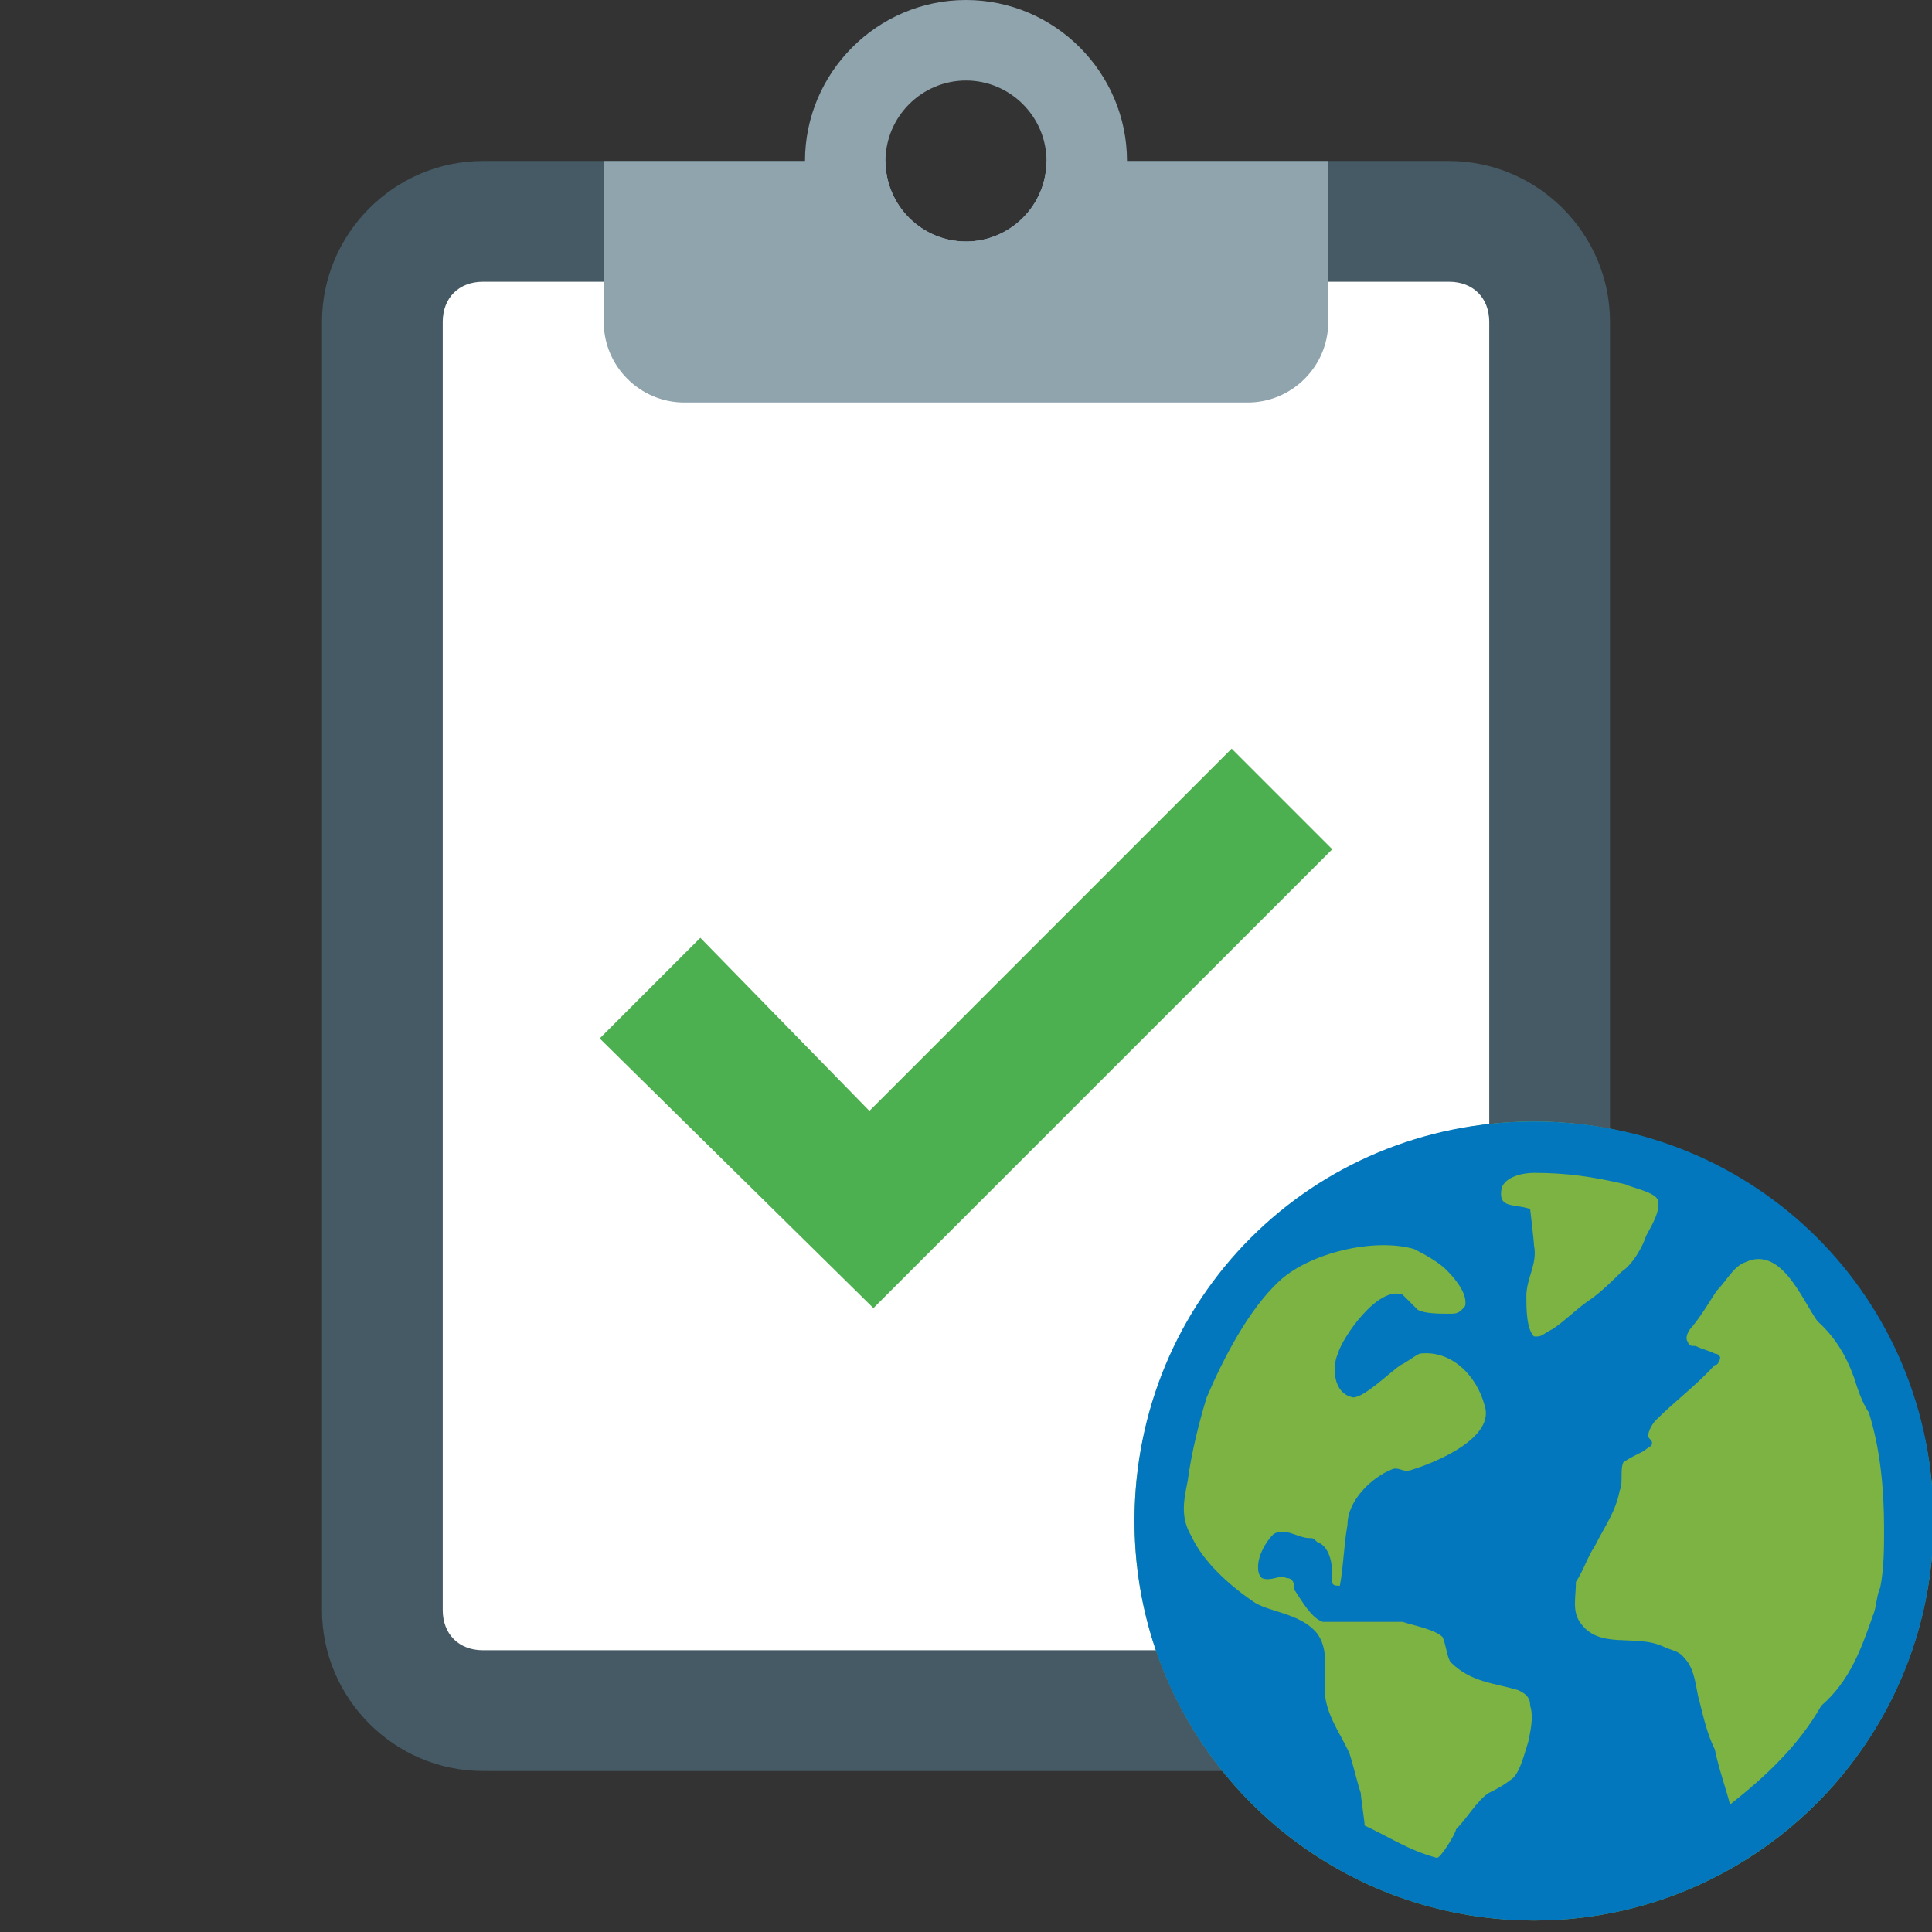
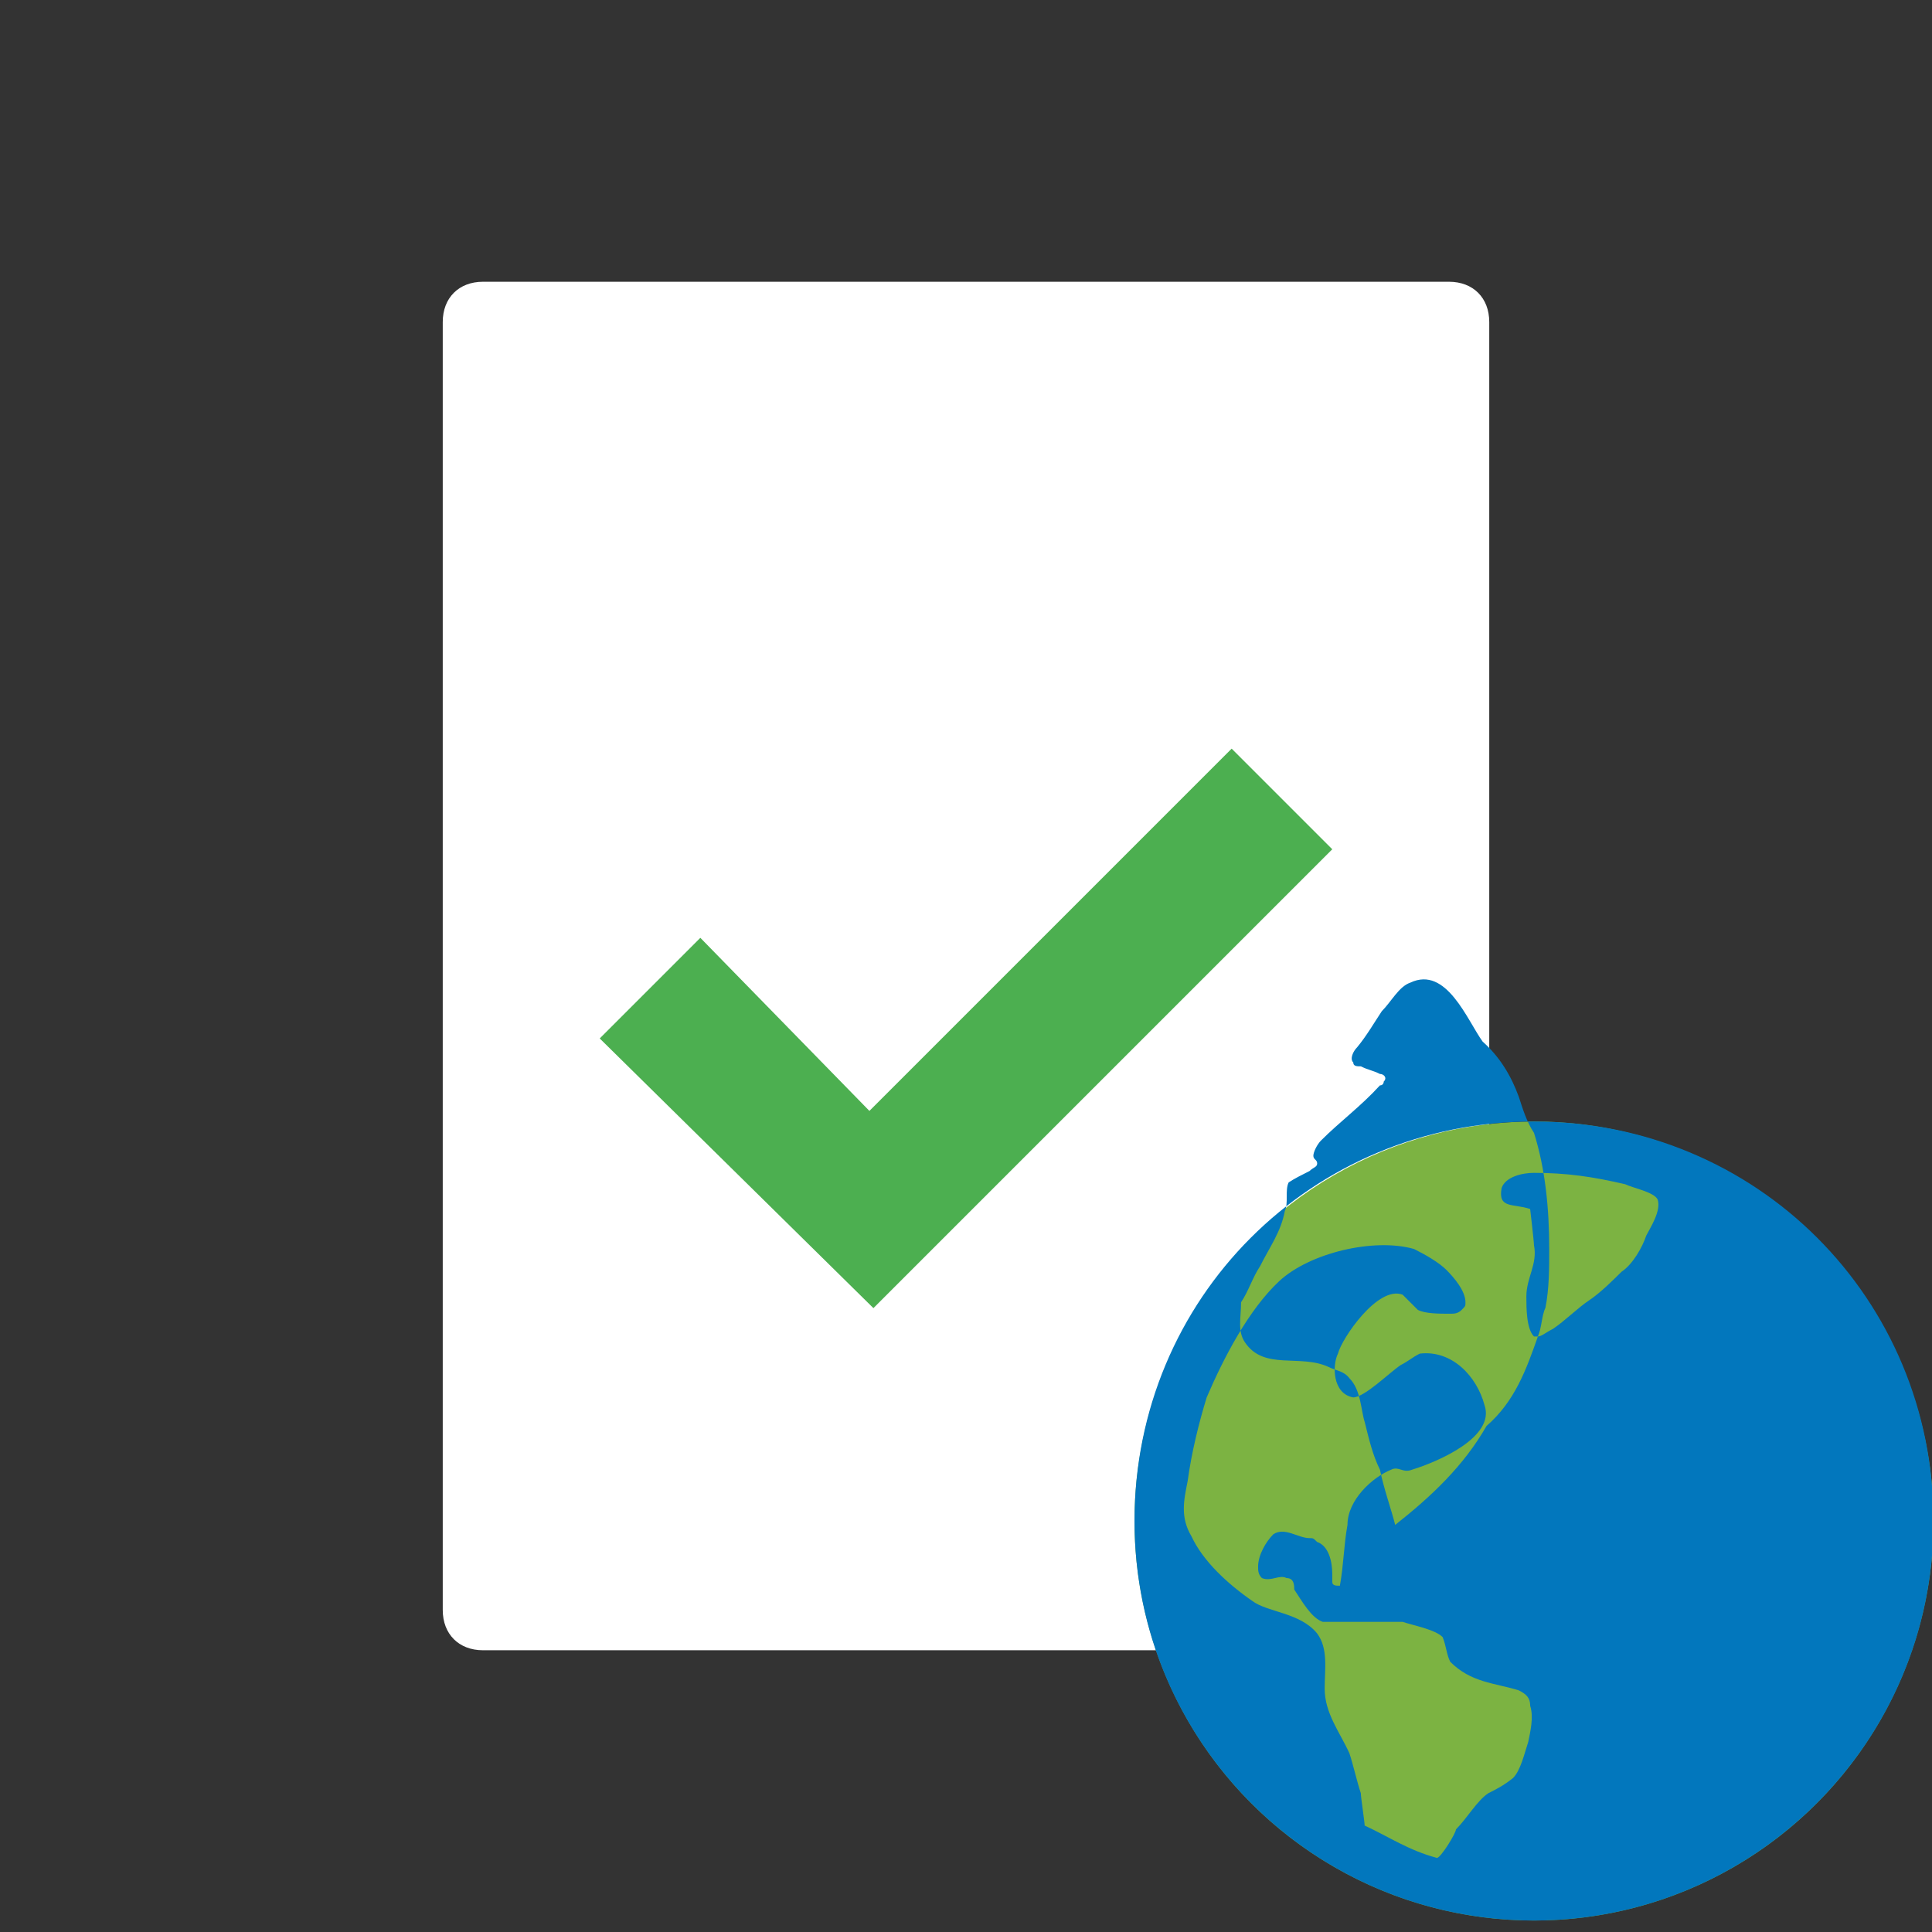
<svg xmlns="http://www.w3.org/2000/svg" xmlns:ns1="http://www.inkscape.org/namespaces/inkscape" xmlns:ns2="http://sodipodi.sourceforge.net/DTD/sodipodi-0.dtd" version="1" viewBox="0 0 48 48" enable-background="new 0 0 48 48" id="svg2" ns1:version="0.91 r13725" ns2:docname="orderLocation.svg">
  <rect x="0" y="0" width="48" height="48" fill="#333333" stroke="none" />
  <defs id="defs18" />
  <ns2:namedview pagecolor="#ffffff" bordercolor="#666666" borderopacity="1" objecttolerance="10" gridtolerance="10" guidetolerance="10" ns1:pageopacity="0" ns1:pageshadow="2" ns1:window-width="951" ns1:window-height="480" id="namedview16" showgrid="false" ns1:zoom="3.4766083" ns1:cx="26.187799" ns1:cy="19.385164" ns1:window-x="510" ns1:window-y="67" ns1:window-maximized="0" ns1:current-layer="svg2" />
-   <path fill="#455A64" d="M36,4H26c0,1.1-0.9,2-2,2s-2-0.9-2-2H12C9.8,4,8,5.8,8,8v32c0,2.2,1.8,4,4,4h24c2.2,0,4-1.8,4-4V8 C40,5.8,38.2,4,36,4z" id="path4" />
  <path fill="#fff" d="M36,41H12c-0.6,0-1-0.4-1-1V8c0-0.6,0.4-1,1-1h24c0.6,0,1,0.4,1,1v32C37,40.6,36.6,41,36,41z" id="path6" />
  <g fill="#90A4AE" id="g8">
-     <path d="M26,4c0,1.1-0.9,2-2,2s-2-0.9-2-2h-7v4c0,1.1,0.9,2,2,2h14c1.1,0,2-0.9,2-2V4H26z" id="path10" />
-     <path d="M24,0c-2.2,0-4,1.8-4,4s1.8,4,4,4s4-1.8,4-4S26.2,0,24,0z M24,6c-1.1,0-2-0.9-2-2s0.9-2,2-2s2,0.9,2,2 S25.1,6,24,6z" id="path12" />
-   </g>
+     </g>
  <polygon fill="#4CAF50" points="30.6,18.6 21.6,27.6 17.4,23.3 14.9,25.8 21.7,32.5 33.1,21.1" id="polygon14" />
  <circle style="fill:#7cb342" cx="38.112" cy="37.789" id="circle4" r="9.926" />
-   <path ns1:connector-curvature="0" style="fill:#0277bd" d="m 48.038,37.789 c 0,5.53 -4.49,9.926 -9.926,9.926 -5.436,0 -9.926,-4.396 -9.926,-9.926 0,-5.53 4.396,-9.926 9.926,-9.926 5.53,0 9.926,4.396 9.926,9.926 z M 38.017,42.374 c 0,-0.189 -0.095,-0.284 -0.284,-0.378 -0.614,-0.189 -1.182,-0.189 -1.702,-0.709 -0.095,-0.189 -0.095,-0.378 -0.189,-0.614 -0.189,-0.189 -0.709,-0.284 -0.993,-0.378 -0.378,0 -0.804,0 -1.276,0 -0.189,0 -0.52,0 -0.709,0 -0.284,-0.095 -0.52,-0.52 -0.709,-0.804 0,-0.095 0,-0.284 -0.189,-0.284 -0.189,-0.095 -0.378,0.095 -0.614,0 -0.095,-0.095 -0.095,-0.189 -0.095,-0.284 0,-0.284 0.189,-0.614 0.378,-0.804 0.284,-0.189 0.614,0.095 0.898,0.095 0.095,0 0.095,0 0.189,0.095 0.284,0.095 0.378,0.473 0.378,0.804 0,0.095 0,0.189 0,0.189 0,0.095 0.095,0.095 0.189,0.095 0.095,-0.52 0.095,-0.993 0.189,-1.513 0,-0.614 0.614,-1.182 1.087,-1.371 0.189,-0.095 0.284,0.095 0.52,0 0.614,-0.189 2.08,-0.804 1.796,-1.607 -0.189,-0.709 -0.804,-1.371 -1.607,-1.276 -0.189,0.095 -0.284,0.189 -0.473,0.284 -0.284,0.189 -0.898,0.804 -1.182,0.804 -0.52,-0.095 -0.52,-0.804 -0.378,-1.087 0.095,-0.378 0.993,-1.702 1.607,-1.465 0.095,0.095 0.284,0.284 0.378,0.378 0.189,0.095 0.52,0.095 0.804,0.095 0.095,0 0.189,0 0.284,-0.095 0.095,-0.095 0.095,-0.095 0.095,-0.189 0,-0.284 -0.284,-0.614 -0.473,-0.804 -0.189,-0.189 -0.52,-0.378 -0.804,-0.52 -0.993,-0.284 -2.6,0.095 -3.356,0.804 -0.756,0.709 -1.371,1.891 -1.796,2.883 -0.189,0.614 -0.378,1.371 -0.473,2.08 -0.095,0.473 -0.189,0.898 0.095,1.371 0.284,0.614 0.898,1.182 1.513,1.607 0.378,0.284 1.182,0.284 1.607,0.804 0.284,0.378 0.189,0.898 0.189,1.371 0,0.614 0.378,1.087 0.614,1.607 0.095,0.284 0.189,0.709 0.284,0.993 0,0.095 0.095,0.709 0.095,0.804 0.614,0.284 1.087,0.614 1.796,0.804 0.095,0 0.473,-0.614 0.473,-0.709 0.284,-0.284 0.52,-0.709 0.804,-0.898 0.189,-0.095 0.378,-0.189 0.614,-0.378 0.189,-0.189 0.284,-0.614 0.378,-0.898 0.047,-0.236 0.142,-0.614 0.047,-0.898 z m 0.189,-9.17 c 0.095,0 0.189,-0.095 0.378,-0.189 0.284,-0.189 0.614,-0.52 0.898,-0.709 0.284,-0.189 0.614,-0.52 0.804,-0.709 0.284,-0.189 0.52,-0.614 0.614,-0.898 0.095,-0.189 0.378,-0.614 0.284,-0.898 -0.095,-0.189 -0.614,-0.284 -0.804,-0.378 -0.804,-0.189 -1.465,-0.284 -2.269,-0.284 -0.284,0 -0.709,0.095 -0.804,0.378 -0.095,0.52 0.284,0.378 0.709,0.52 0,0 0.095,0.804 0.095,0.898 0.095,0.473 -0.189,0.804 -0.189,1.276 0,0.284 0,0.804 0.189,0.993 l 0.095,0 z m 8.319,6.948 c 0.095,-0.189 0.095,-0.52 0.189,-0.709 0.095,-0.473 0.095,-0.993 0.095,-1.465 0,-0.993 -0.095,-1.985 -0.378,-2.883 -0.189,-0.284 -0.284,-0.614 -0.378,-0.898 -0.189,-0.52 -0.473,-0.993 -0.898,-1.371 -0.378,-0.52 -0.898,-1.891 -1.796,-1.465 -0.284,0.095 -0.473,0.473 -0.709,0.709 -0.189,0.284 -0.378,0.614 -0.614,0.898 -0.095,0.095 -0.189,0.284 -0.095,0.378 0,0.095 0.095,0.095 0.189,0.095 0.189,0.095 0.284,0.095 0.473,0.189 0.095,0 0.189,0.095 0.095,0.189 0,0 0,0.095 -0.095,0.095 -0.473,0.52 -0.993,0.898 -1.465,1.371 -0.095,0.095 -0.189,0.284 -0.189,0.378 0,0.095 0.095,0.095 0.095,0.189 0,0.095 -0.095,0.095 -0.189,0.189 -0.189,0.095 -0.378,0.189 -0.52,0.284 -0.095,0.189 0,0.52 -0.095,0.709 -0.095,0.52 -0.378,0.898 -0.614,1.371 -0.189,0.284 -0.284,0.614 -0.473,0.898 0,0.378 -0.095,0.709 0.095,0.993 0.473,0.709 1.371,0.284 2.08,0.614 0.189,0.095 0.378,0.095 0.52,0.284 0.284,0.284 0.284,0.804 0.378,1.087 0.095,0.378 0.189,0.804 0.378,1.182 0.095,0.473 0.284,0.993 0.378,1.371 0.898,-0.709 1.702,-1.465 2.269,-2.458 0.709,-0.614 0.993,-1.418 1.276,-2.222 z" id="path6-5" />
+   <path ns1:connector-curvature="0" style="fill:#0277bd" d="m 48.038,37.789 c 0,5.53 -4.49,9.926 -9.926,9.926 -5.436,0 -9.926,-4.396 -9.926,-9.926 0,-5.53 4.396,-9.926 9.926,-9.926 5.53,0 9.926,4.396 9.926,9.926 z M 38.017,42.374 c 0,-0.189 -0.095,-0.284 -0.284,-0.378 -0.614,-0.189 -1.182,-0.189 -1.702,-0.709 -0.095,-0.189 -0.095,-0.378 -0.189,-0.614 -0.189,-0.189 -0.709,-0.284 -0.993,-0.378 -0.378,0 -0.804,0 -1.276,0 -0.189,0 -0.52,0 -0.709,0 -0.284,-0.095 -0.52,-0.52 -0.709,-0.804 0,-0.095 0,-0.284 -0.189,-0.284 -0.189,-0.095 -0.378,0.095 -0.614,0 -0.095,-0.095 -0.095,-0.189 -0.095,-0.284 0,-0.284 0.189,-0.614 0.378,-0.804 0.284,-0.189 0.614,0.095 0.898,0.095 0.095,0 0.095,0 0.189,0.095 0.284,0.095 0.378,0.473 0.378,0.804 0,0.095 0,0.189 0,0.189 0,0.095 0.095,0.095 0.189,0.095 0.095,-0.52 0.095,-0.993 0.189,-1.513 0,-0.614 0.614,-1.182 1.087,-1.371 0.189,-0.095 0.284,0.095 0.52,0 0.614,-0.189 2.08,-0.804 1.796,-1.607 -0.189,-0.709 -0.804,-1.371 -1.607,-1.276 -0.189,0.095 -0.284,0.189 -0.473,0.284 -0.284,0.189 -0.898,0.804 -1.182,0.804 -0.52,-0.095 -0.52,-0.804 -0.378,-1.087 0.095,-0.378 0.993,-1.702 1.607,-1.465 0.095,0.095 0.284,0.284 0.378,0.378 0.189,0.095 0.52,0.095 0.804,0.095 0.095,0 0.189,0 0.284,-0.095 0.095,-0.095 0.095,-0.095 0.095,-0.189 0,-0.284 -0.284,-0.614 -0.473,-0.804 -0.189,-0.189 -0.52,-0.378 -0.804,-0.52 -0.993,-0.284 -2.6,0.095 -3.356,0.804 -0.756,0.709 -1.371,1.891 -1.796,2.883 -0.189,0.614 -0.378,1.371 -0.473,2.08 -0.095,0.473 -0.189,0.898 0.095,1.371 0.284,0.614 0.898,1.182 1.513,1.607 0.378,0.284 1.182,0.284 1.607,0.804 0.284,0.378 0.189,0.898 0.189,1.371 0,0.614 0.378,1.087 0.614,1.607 0.095,0.284 0.189,0.709 0.284,0.993 0,0.095 0.095,0.709 0.095,0.804 0.614,0.284 1.087,0.614 1.796,0.804 0.095,0 0.473,-0.614 0.473,-0.709 0.284,-0.284 0.52,-0.709 0.804,-0.898 0.189,-0.095 0.378,-0.189 0.614,-0.378 0.189,-0.189 0.284,-0.614 0.378,-0.898 0.047,-0.236 0.142,-0.614 0.047,-0.898 z m 0.189,-9.17 c 0.095,0 0.189,-0.095 0.378,-0.189 0.284,-0.189 0.614,-0.52 0.898,-0.709 0.284,-0.189 0.614,-0.52 0.804,-0.709 0.284,-0.189 0.52,-0.614 0.614,-0.898 0.095,-0.189 0.378,-0.614 0.284,-0.898 -0.095,-0.189 -0.614,-0.284 -0.804,-0.378 -0.804,-0.189 -1.465,-0.284 -2.269,-0.284 -0.284,0 -0.709,0.095 -0.804,0.378 -0.095,0.52 0.284,0.378 0.709,0.52 0,0 0.095,0.804 0.095,0.898 0.095,0.473 -0.189,0.804 -0.189,1.276 0,0.284 0,0.804 0.189,0.993 l 0.095,0 z c 0.095,-0.189 0.095,-0.52 0.189,-0.709 0.095,-0.473 0.095,-0.993 0.095,-1.465 0,-0.993 -0.095,-1.985 -0.378,-2.883 -0.189,-0.284 -0.284,-0.614 -0.378,-0.898 -0.189,-0.52 -0.473,-0.993 -0.898,-1.371 -0.378,-0.52 -0.898,-1.891 -1.796,-1.465 -0.284,0.095 -0.473,0.473 -0.709,0.709 -0.189,0.284 -0.378,0.614 -0.614,0.898 -0.095,0.095 -0.189,0.284 -0.095,0.378 0,0.095 0.095,0.095 0.189,0.095 0.189,0.095 0.284,0.095 0.473,0.189 0.095,0 0.189,0.095 0.095,0.189 0,0 0,0.095 -0.095,0.095 -0.473,0.52 -0.993,0.898 -1.465,1.371 -0.095,0.095 -0.189,0.284 -0.189,0.378 0,0.095 0.095,0.095 0.095,0.189 0,0.095 -0.095,0.095 -0.189,0.189 -0.189,0.095 -0.378,0.189 -0.52,0.284 -0.095,0.189 0,0.52 -0.095,0.709 -0.095,0.52 -0.378,0.898 -0.614,1.371 -0.189,0.284 -0.284,0.614 -0.473,0.898 0,0.378 -0.095,0.709 0.095,0.993 0.473,0.709 1.371,0.284 2.08,0.614 0.189,0.095 0.378,0.095 0.52,0.284 0.284,0.284 0.284,0.804 0.378,1.087 0.095,0.378 0.189,0.804 0.378,1.182 0.095,0.473 0.284,0.993 0.378,1.371 0.898,-0.709 1.702,-1.465 2.269,-2.458 0.709,-0.614 0.993,-1.418 1.276,-2.222 z" id="path6-5" />
</svg>